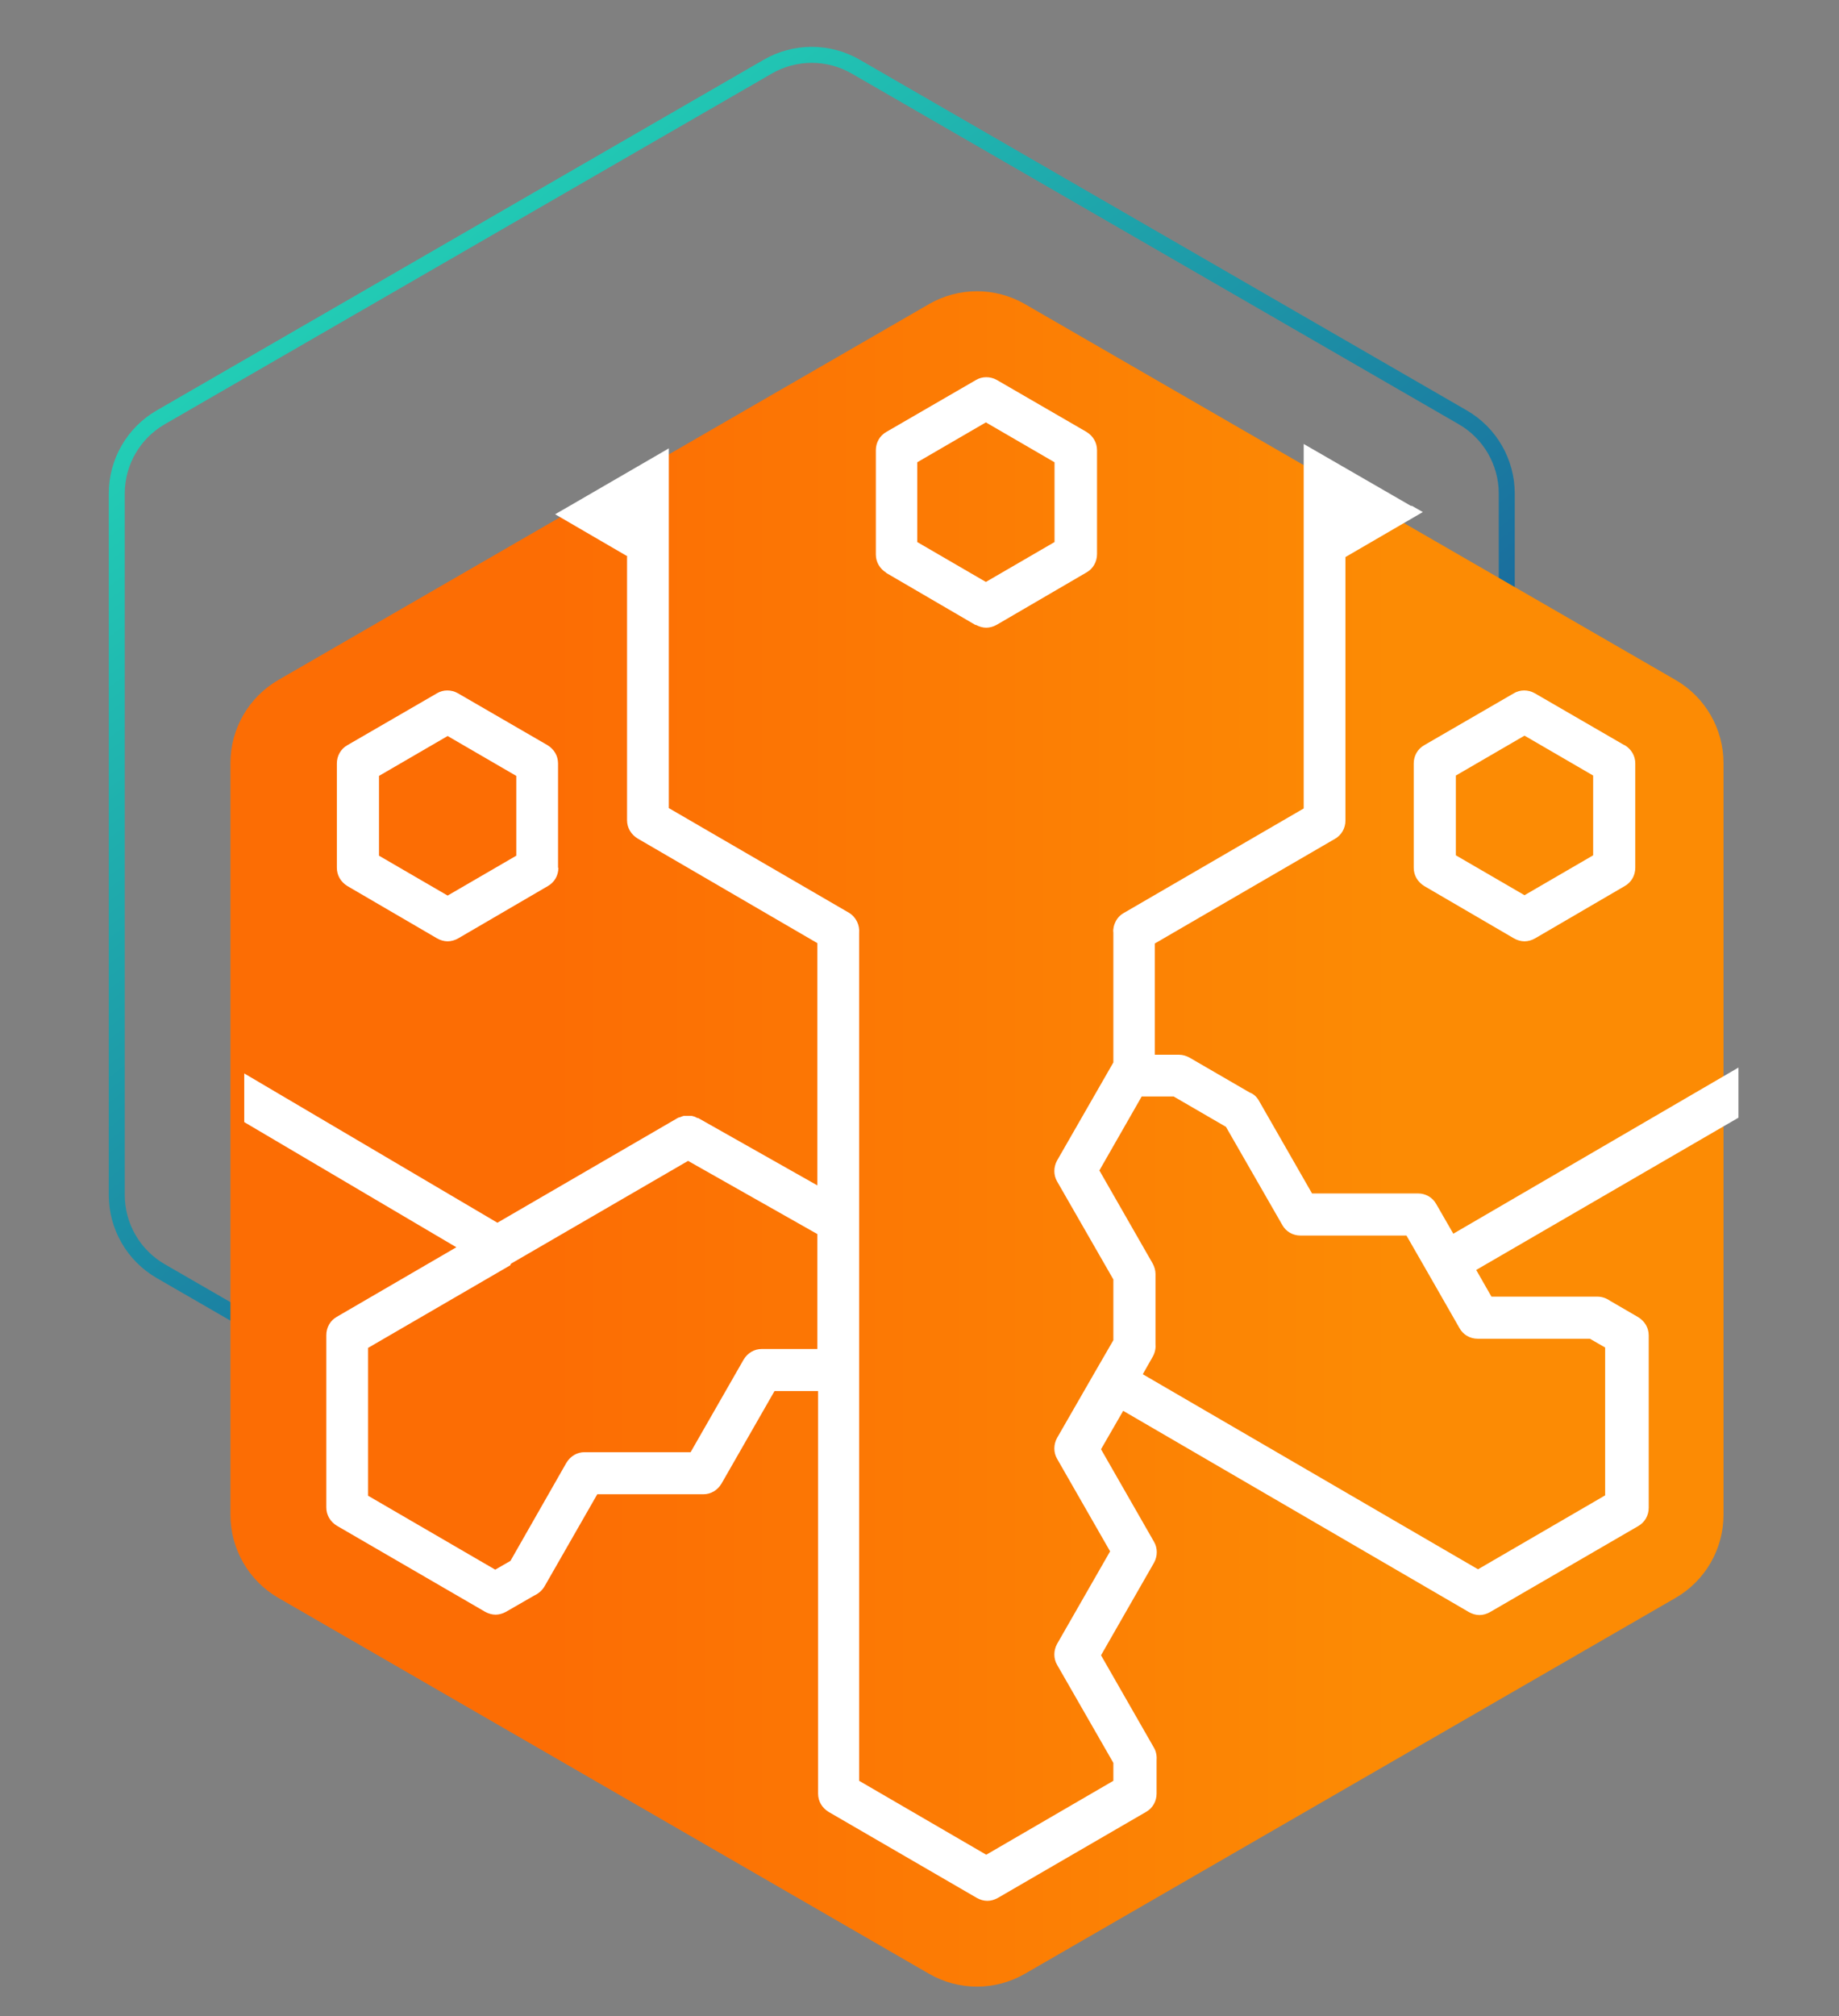
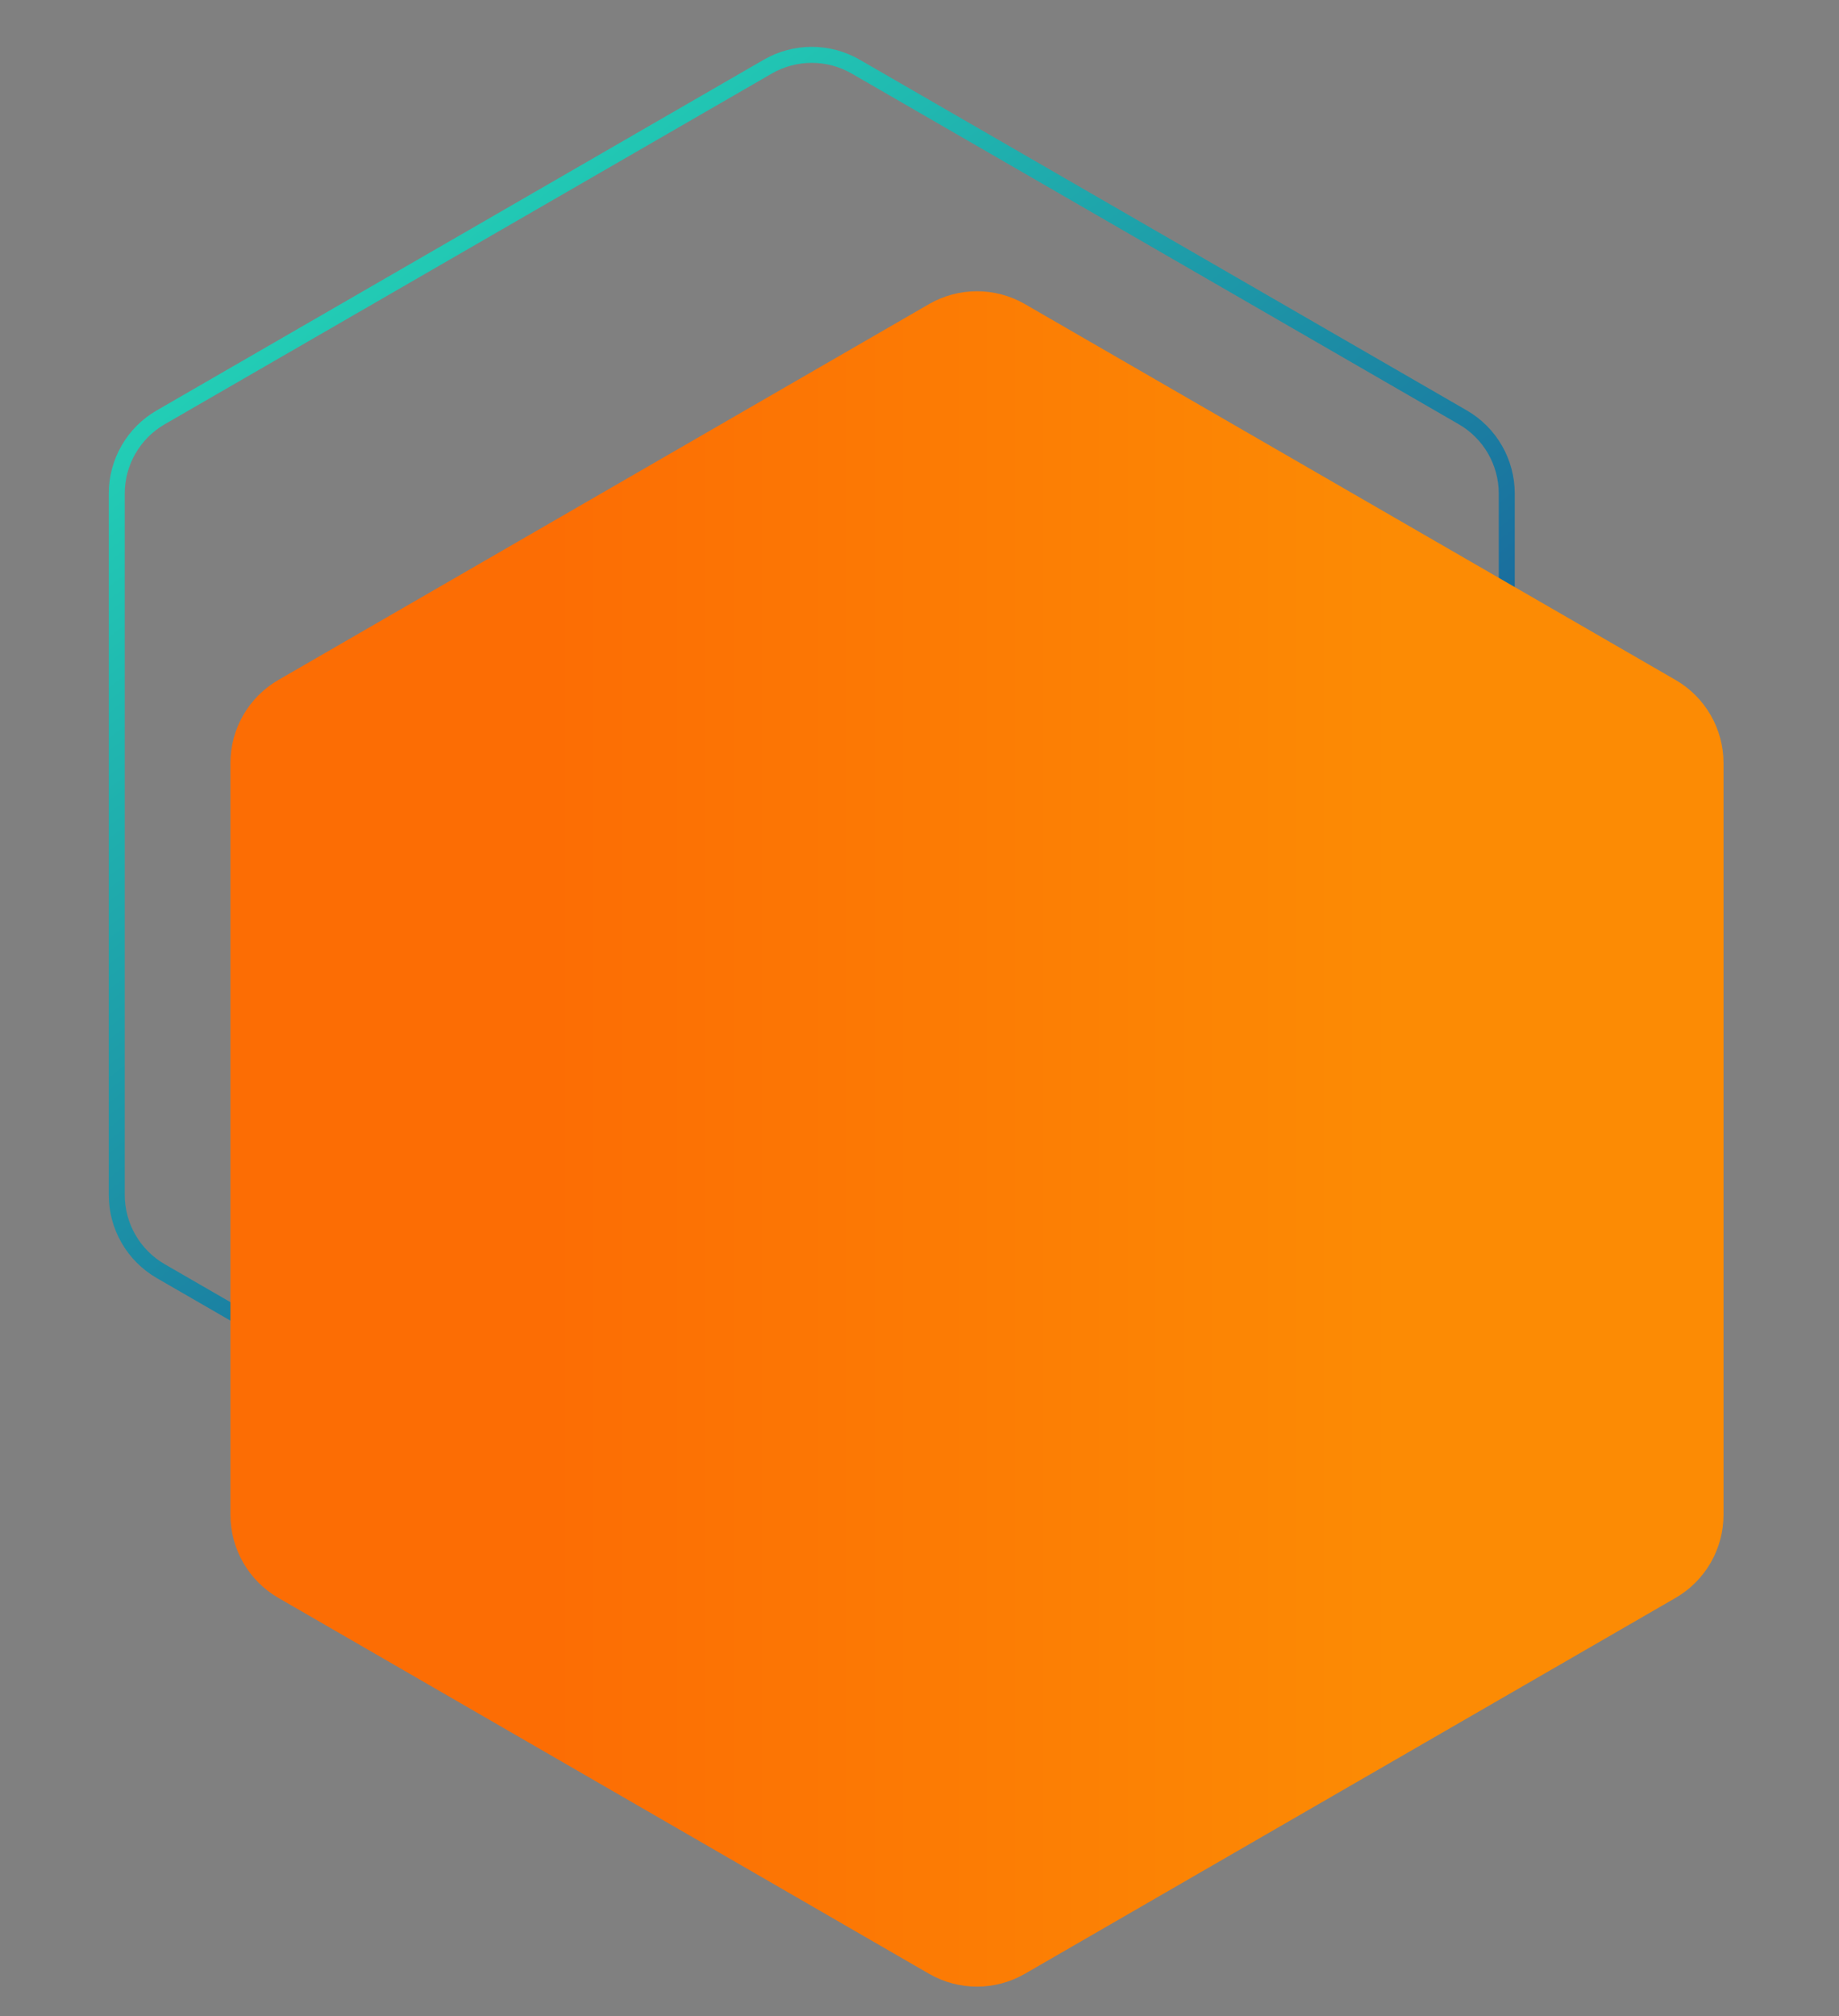
<svg xmlns="http://www.w3.org/2000/svg" width="115" height="126" viewBox="0 0 115 126" fill="none">
  <rect x="0" y="0" width="115" height="126" fill="#808080" stroke="none" />
  <path d="M53.512 4.165L91.473 26.082C93.174 27.064 94.223 28.88 94.223 30.845V74.678C94.223 76.643 93.174 78.459 91.473 79.442L53.512 101.358C51.81 102.341 49.713 102.341 48.012 101.358L10.051 79.442C8.349 78.459 7.301 76.643 7.301 74.678V30.845C7.301 28.88 8.349 27.064 10.051 26.082L48.012 4.165C49.713 3.183 51.81 3.183 53.512 4.165Z" stroke="url(#paint0_linear_249_820)" />
  <path d="M58.094 19.006C59.95 17.934 62.237 17.934 64.094 19.006L104.778 42.495C106.634 43.566 107.778 45.547 107.778 47.691V94.669C107.778 96.812 106.634 98.793 104.778 99.865L64.094 123.354C62.237 124.426 59.95 124.426 58.094 123.354L17.41 99.865C15.553 98.793 14.41 96.812 14.41 94.669V47.691C14.41 45.547 15.553 43.566 17.41 42.495L58.094 19.006Z" fill="url(#paint1_linear_249_820)" />
  <g clip-path="url(#clip0_249_820)">
    <path d="M39.212 34.792V51.259C39.212 51.739 39.462 52.151 39.871 52.403L51.113 58.944V74.084L43.663 69.876C43.663 69.876 43.573 69.876 43.527 69.83C43.436 69.785 43.368 69.762 43.255 69.739H42.755C42.755 69.739 42.596 69.785 42.505 69.83C42.46 69.83 42.414 69.853 42.369 69.876L31.104 76.417L15.273 67.086V70.128L28.537 77.95L21.065 82.295C20.656 82.524 20.406 82.958 20.406 83.439V94.211C20.406 94.691 20.656 95.103 21.065 95.354L30.331 100.729C30.536 100.843 30.763 100.912 30.99 100.912C31.217 100.912 31.444 100.843 31.649 100.729L33.398 99.722C33.648 99.608 33.875 99.425 34.034 99.174L37.35 93.387H43.981C44.459 93.387 44.867 93.136 45.117 92.724L48.433 86.938H51.158V112.096C51.158 112.576 51.408 112.988 51.817 113.239L61.084 118.614C61.288 118.728 61.515 118.797 61.742 118.797C61.969 118.797 62.197 118.728 62.401 118.614L71.668 113.239C72.076 113.011 72.326 112.576 72.326 112.096V110.037C72.349 109.763 72.303 109.466 72.167 109.237L68.851 103.45L72.167 97.664C72.394 97.252 72.394 96.749 72.167 96.361L68.851 90.574L70.237 88.173L91.859 100.752C92.063 100.866 92.29 100.935 92.517 100.935C92.744 100.935 92.972 100.866 93.176 100.752L102.442 95.377C102.851 95.148 103.101 94.714 103.101 94.234V83.461C103.101 82.981 102.851 82.569 102.442 82.318L100.671 81.289C100.444 81.129 100.171 81.037 99.899 81.037H93.267L92.313 79.368L108.711 69.853V66.72L90.882 77.103L89.814 75.251C89.587 74.839 89.156 74.587 88.679 74.587H82.047L78.731 68.801C78.595 68.549 78.39 68.367 78.141 68.275L74.393 66.102C74.189 65.988 73.962 65.919 73.734 65.919H72.213V58.967L83.478 52.426C83.887 52.197 84.136 51.762 84.136 51.282V34.815L88.974 32.002L88.293 31.613H88.225L82.32 28.205L81.525 27.748V50.527L70.259 57.068C69.941 57.251 69.737 57.549 69.646 57.915C69.623 58.029 69.601 58.166 69.623 58.281V66.4L66.103 72.529C65.876 72.941 65.876 73.444 66.103 73.833L69.623 79.962V83.759L68.511 85.68L66.103 89.865C65.876 90.277 65.876 90.78 66.103 91.169L69.419 96.955L66.103 102.741C65.876 103.153 65.876 103.656 66.103 104.045L69.623 110.175V111.295L61.674 115.915L53.725 111.295V58.326C53.77 57.823 53.543 57.32 53.089 57.045L41.824 50.504V28.022L35.669 31.59L34.715 32.139L39.235 34.769L39.212 34.792ZM51.113 84.308H47.638C47.161 84.308 46.752 84.559 46.502 84.971L43.187 90.757H36.555C36.078 90.757 35.669 91.009 35.419 91.42L31.921 97.55L30.968 98.099L23.018 93.479V84.239L31.921 79.07V79.024L31.989 78.956L43.028 72.552L51.113 77.126V84.308V84.308ZM68.738 73.169L71.395 68.527H73.394L76.664 70.425L80.185 76.554C80.412 76.966 80.843 77.218 81.32 77.218H87.952L89.292 79.55L91.268 83.004C91.495 83.416 91.927 83.667 92.404 83.667H99.422L100.376 84.216V93.456L92.426 98.076L71.463 85.886L72.099 84.765C72.235 84.513 72.281 84.239 72.258 83.987V79.619C72.258 79.39 72.19 79.162 72.076 78.956L68.76 73.169H68.738Z" fill="white" />
    <path d="M34.238 46.571L28.628 43.323C28.219 43.094 27.72 43.094 27.334 43.323L21.724 46.571C21.315 46.799 21.065 47.234 21.065 47.714V54.232C21.065 54.713 21.315 55.124 21.724 55.376L27.334 58.647C27.538 58.761 27.765 58.829 27.992 58.829C28.219 58.829 28.446 58.761 28.651 58.647L34.261 55.376C34.67 55.147 34.919 54.713 34.919 54.232H34.897V47.714C34.897 47.234 34.647 46.822 34.238 46.571ZM32.285 53.478L27.992 55.971L23.7 53.478V48.492L27.992 45.999L32.285 48.492V53.478Z" fill="white" />
    <path d="M61.016 39.046C61.22 39.16 61.447 39.229 61.674 39.229C61.901 39.229 62.129 39.16 62.333 39.046L67.943 35.776C68.352 35.547 68.601 35.112 68.601 34.632V28.137C68.601 27.656 68.352 27.245 67.943 26.993L62.333 23.745C61.924 23.517 61.424 23.517 61.038 23.745L55.428 26.993C55.02 27.222 54.77 27.656 54.77 28.137V34.655C54.77 35.135 55.02 35.547 55.428 35.798H55.406L61.016 39.069V39.046ZM57.359 28.891L61.651 26.398L65.944 28.891V33.877L61.651 36.37L57.359 33.877V28.891V28.891Z" fill="white" />
    <path d="M95.969 43.323C95.561 43.094 95.061 43.094 94.675 43.323L89.065 46.571C88.656 46.799 88.406 47.234 88.406 47.714V54.232C88.406 54.713 88.656 55.124 89.065 55.376L94.675 58.647C94.879 58.761 95.106 58.829 95.334 58.829C95.561 58.829 95.788 58.761 95.992 58.647L101.602 55.376C102.011 55.147 102.261 54.713 102.261 54.232V47.714C102.261 47.234 102.011 46.822 101.602 46.571H101.579L95.969 43.323ZM99.626 53.455L95.334 55.948L91.041 53.455V48.469L95.334 45.976L99.626 48.469V53.455Z" fill="white" />
  </g>
  <defs>
    <linearGradient id="paint0_linear_249_820" x1="13.295" y1="14.086" x2="80.977" y2="103.523" gradientUnits="userSpaceOnUse">
      <stop stop-color="#23D9B8" />
      <stop offset="1" stop-color="#13268C" />
    </linearGradient>
    <linearGradient id="paint1_linear_249_820" x1="87.205" y1="17.273" x2="34.456" y2="17.273" gradientUnits="userSpaceOnUse">
      <stop stop-color="#FC8B04" />
      <stop offset="1" stop-color="#FC6D04" />
    </linearGradient>
    <clipPath id="clip0_249_820">
-       <rect width="93.438" height="95.234" fill="white" transform="translate(15.273 23.562)" />
-     </clipPath>
+       </clipPath>
  </defs>
</svg>